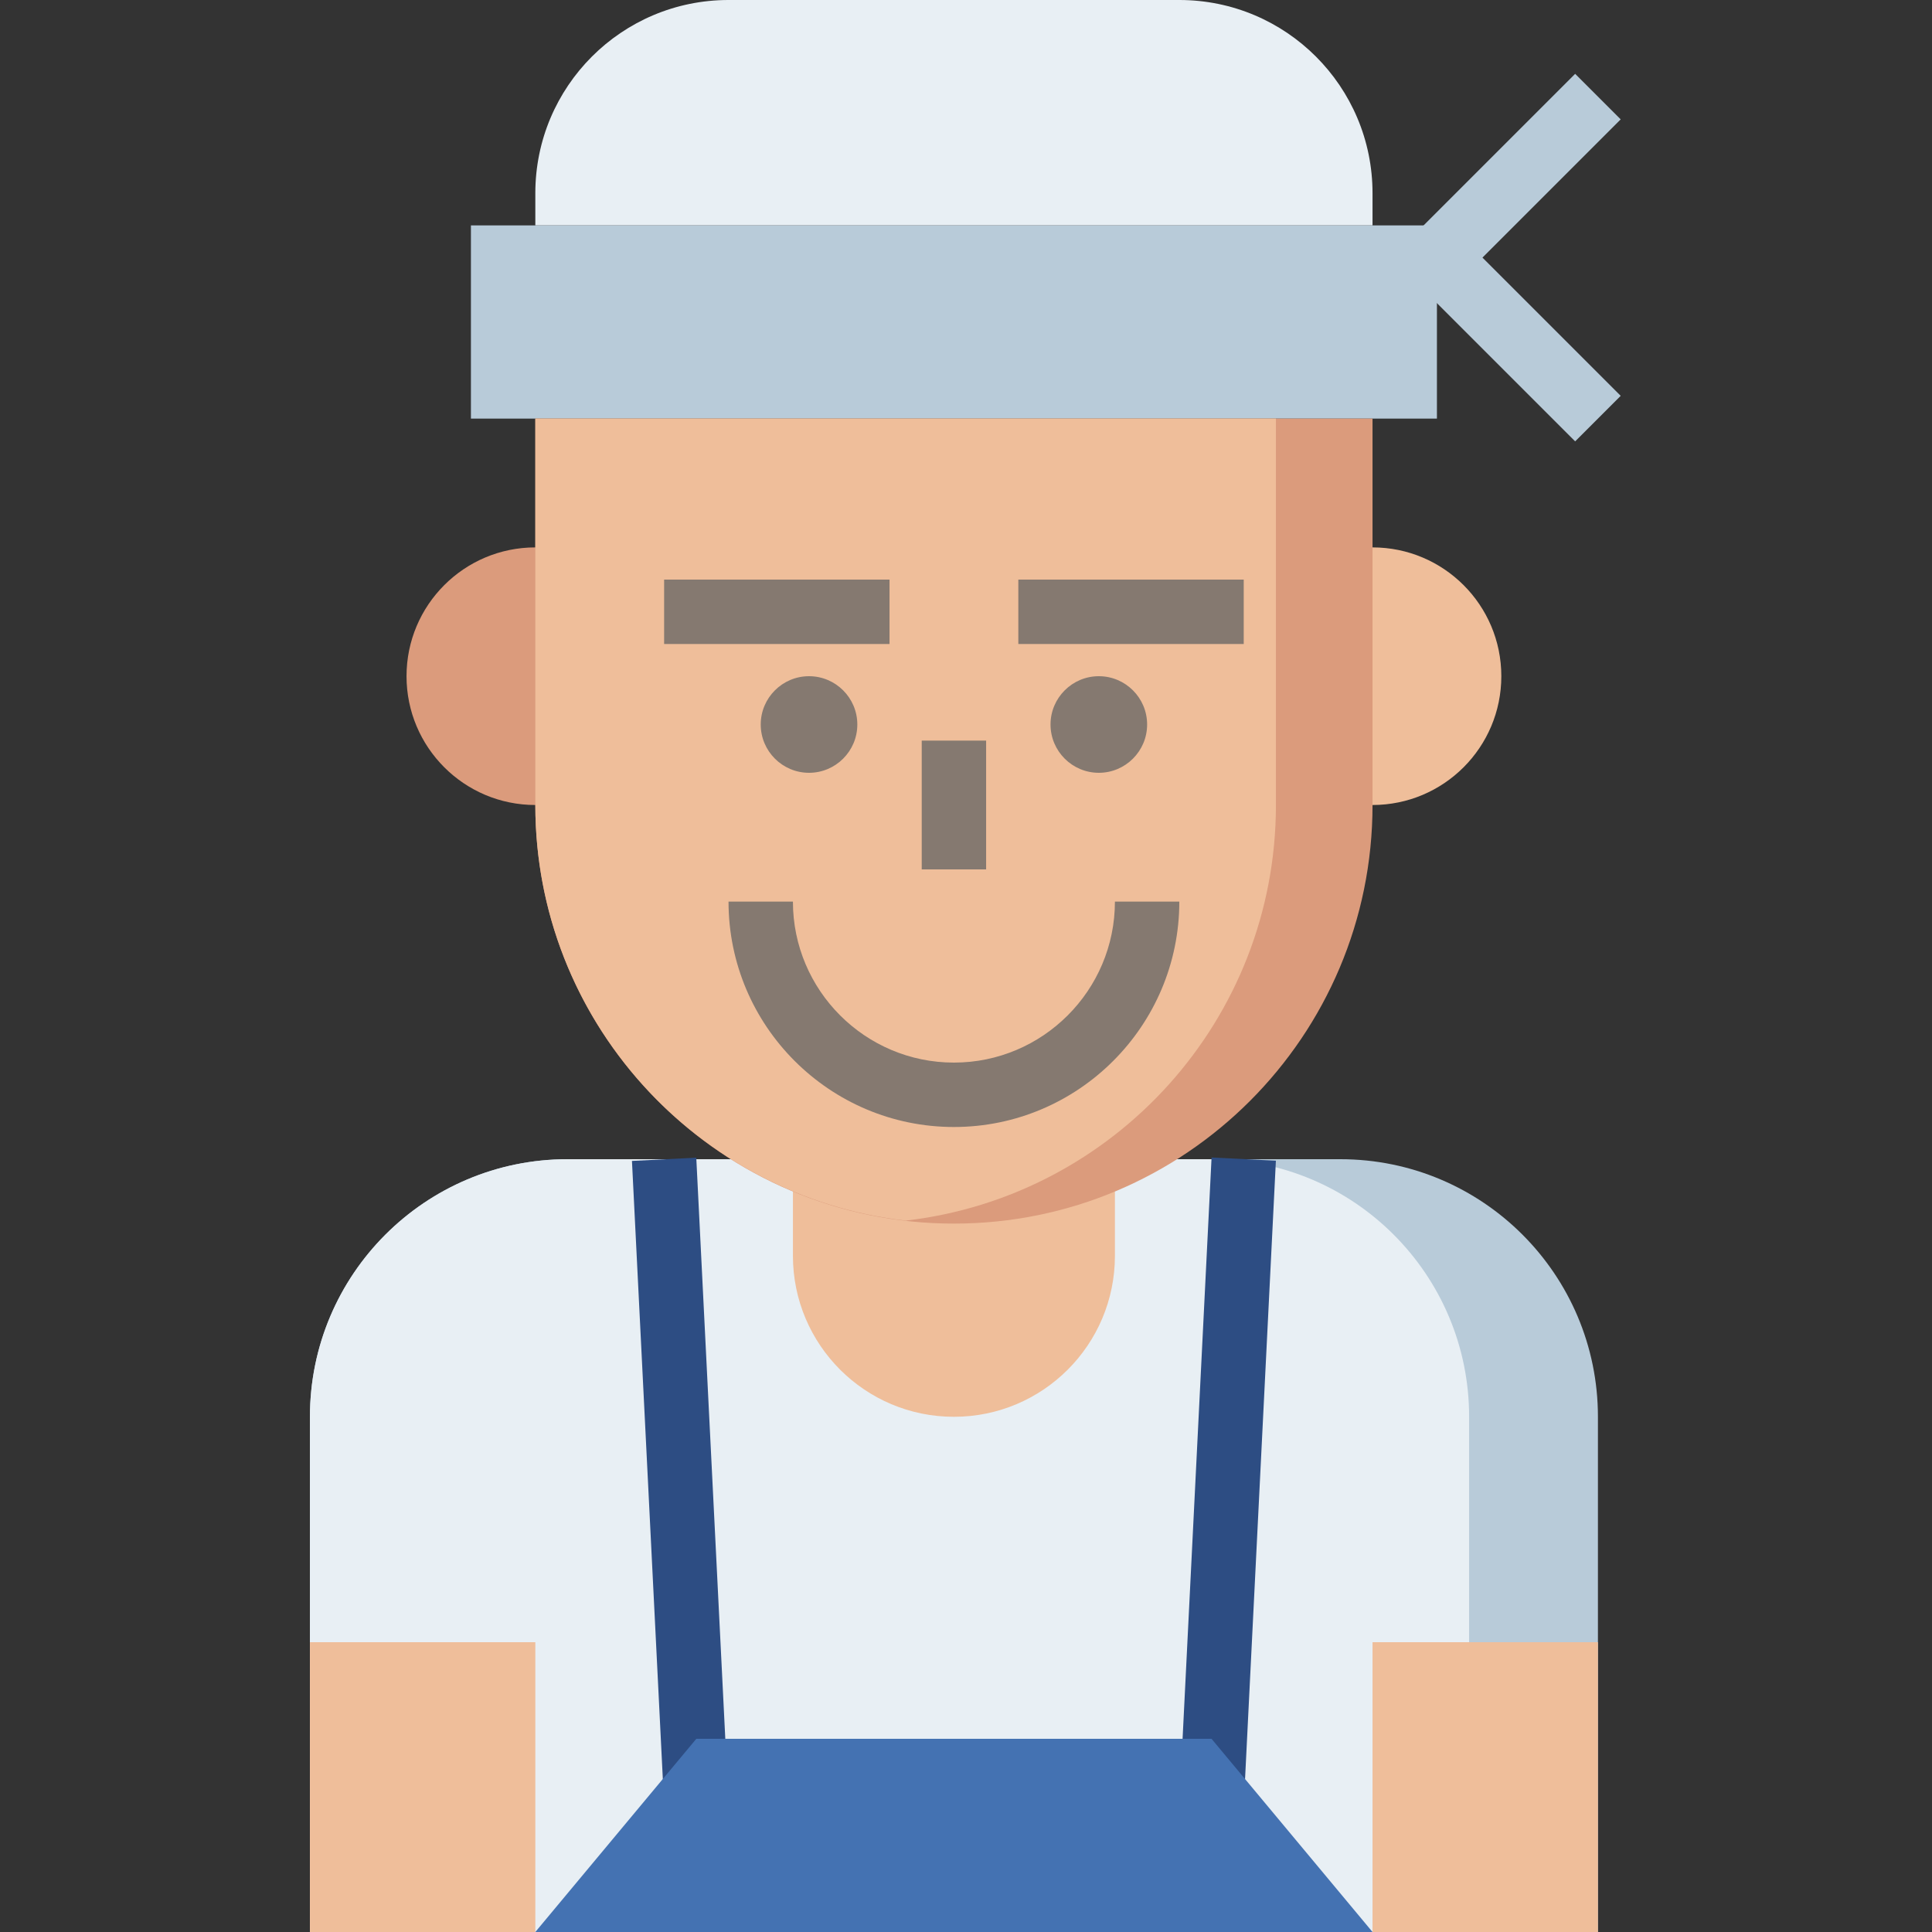
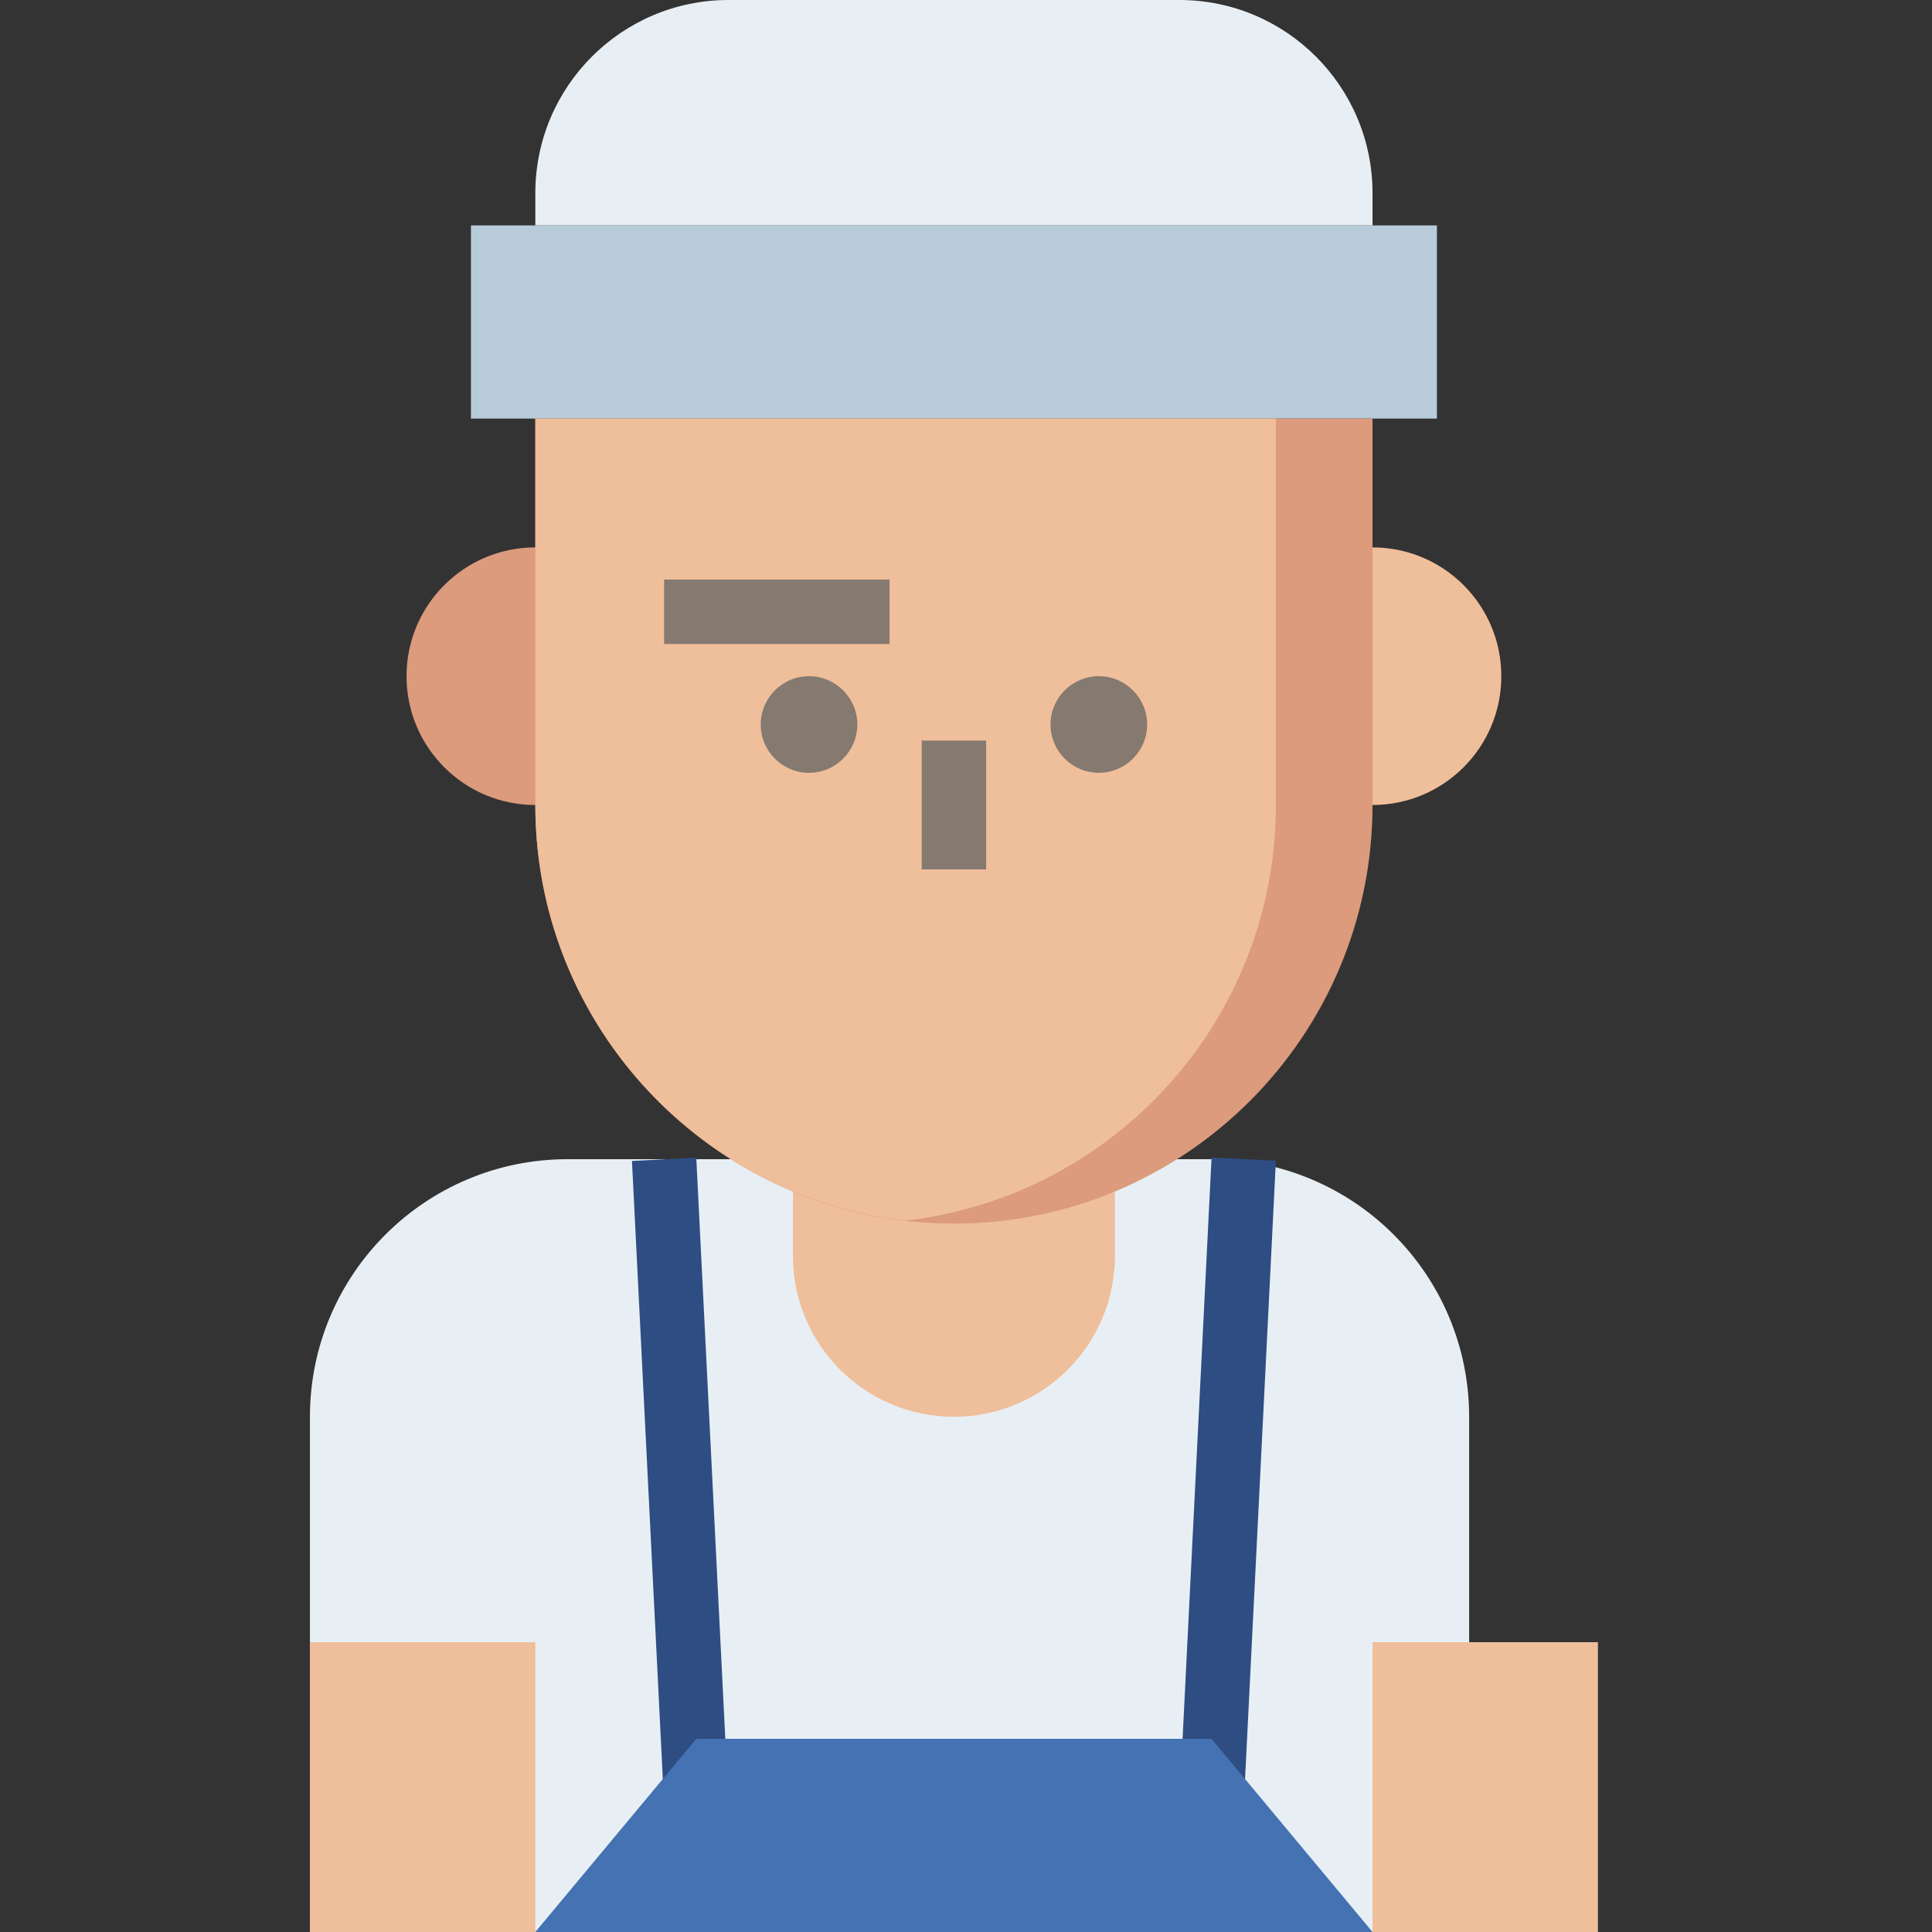
<svg xmlns="http://www.w3.org/2000/svg" height="480pt" viewBox="-77 0 480 480" width="480pt">
  <rect x="-77" y="0" width="480" height="480" fill="#333333" stroke="none" />
-   <path d="m314.344 109.656-40-40c-3.129-3.129-3.129-8.184 0-11.312l40-40 11.312 11.312-34.344 34.344 34.344 34.344zm0 0" fill="#b8cbd9" />
-   <path d="m104 288h-40c-35.344 0-64 28.656-64 64v128h320v-128c0-35.344-28.656-64-64-64h-40" fill="#b8cbd9" />
  <path d="m224 288h-160c-35.344 0-64 28.656-64 64v128h288v-128c0-35.344-28.656-64-64-64zm0 0" fill="#e8eff4" />
  <path d="m264 408h56v72h-56zm0 0" fill="#efbe9a" />
  <path d="m0 408h56v72h-56zm0 0" fill="#efbe9a" />
  <path d="m120 296v16c0 22.09 17.91 40 40 40s40-17.91 40-40v-16" fill="#efbe9a" />
  <path d="m80.008 288.426 15.98-.801 7.992 160.008-15.98.801zm0 0" fill="#2d4d83" />
  <path d="m216.031 447.582 7.98-160.008 15.98.797-7.98 160.008zm0 0" fill="#2d4d83" />
  <path d="m264 480-40-48h-128l-40 48" fill="#4472b2" />
  <path d="m56 56v-8c0-26.512 21.488-48 48-48h112c26.512 0 48 21.488 48 48v8" fill="#e8eff4" />
  <path d="m40 56h240v48h-240zm0 0" fill="#b8cbd9" />
  <path d="m72 200h-16c-17.672 0-32-14.328-32-32s14.328-32 32-32h16" fill="#db9b7c" />
  <path d="m248 200h16c17.672 0 32-14.328 32-32s-14.328-32-32-32h-16" fill="#efbe9a" />
  <path d="m264 104v96c0 57.441-46.559 104-104 104s-104-46.559-104-104v-96" fill="#db9b7c" />
  <path d="m148 303.258c51.777-5.961 92-49.883 92-103.258v-96h-184v96c0 53.375 40.223 97.297 92 103.258zm0 0" fill="#efbe9a" />
  <g fill="#857970">
-     <path d="m176 144h56v16h-56zm0 0" />
    <path d="m88 144h56v16h-56zm0 0" />
    <path d="m152 184h16v32h-16zm0 0" />
    <path d="m124 192c-6.617 0-12-5.383-12-12s5.383-12 12-12 12 5.383 12 12-5.383 12-12 12zm0 0" />
    <path d="m196 192c-6.617 0-12-5.383-12-12s5.383-12 12-12 12 5.383 12 12-5.383 12-12 12zm0 0" />
-     <path d="m160 280c-30.879 0-56-25.121-56-56h16c0 22.055 17.945 40 40 40s40-17.945 40-40h16c0 30.879-25.121 56-56 56zm0 0" />
  </g>
</svg>